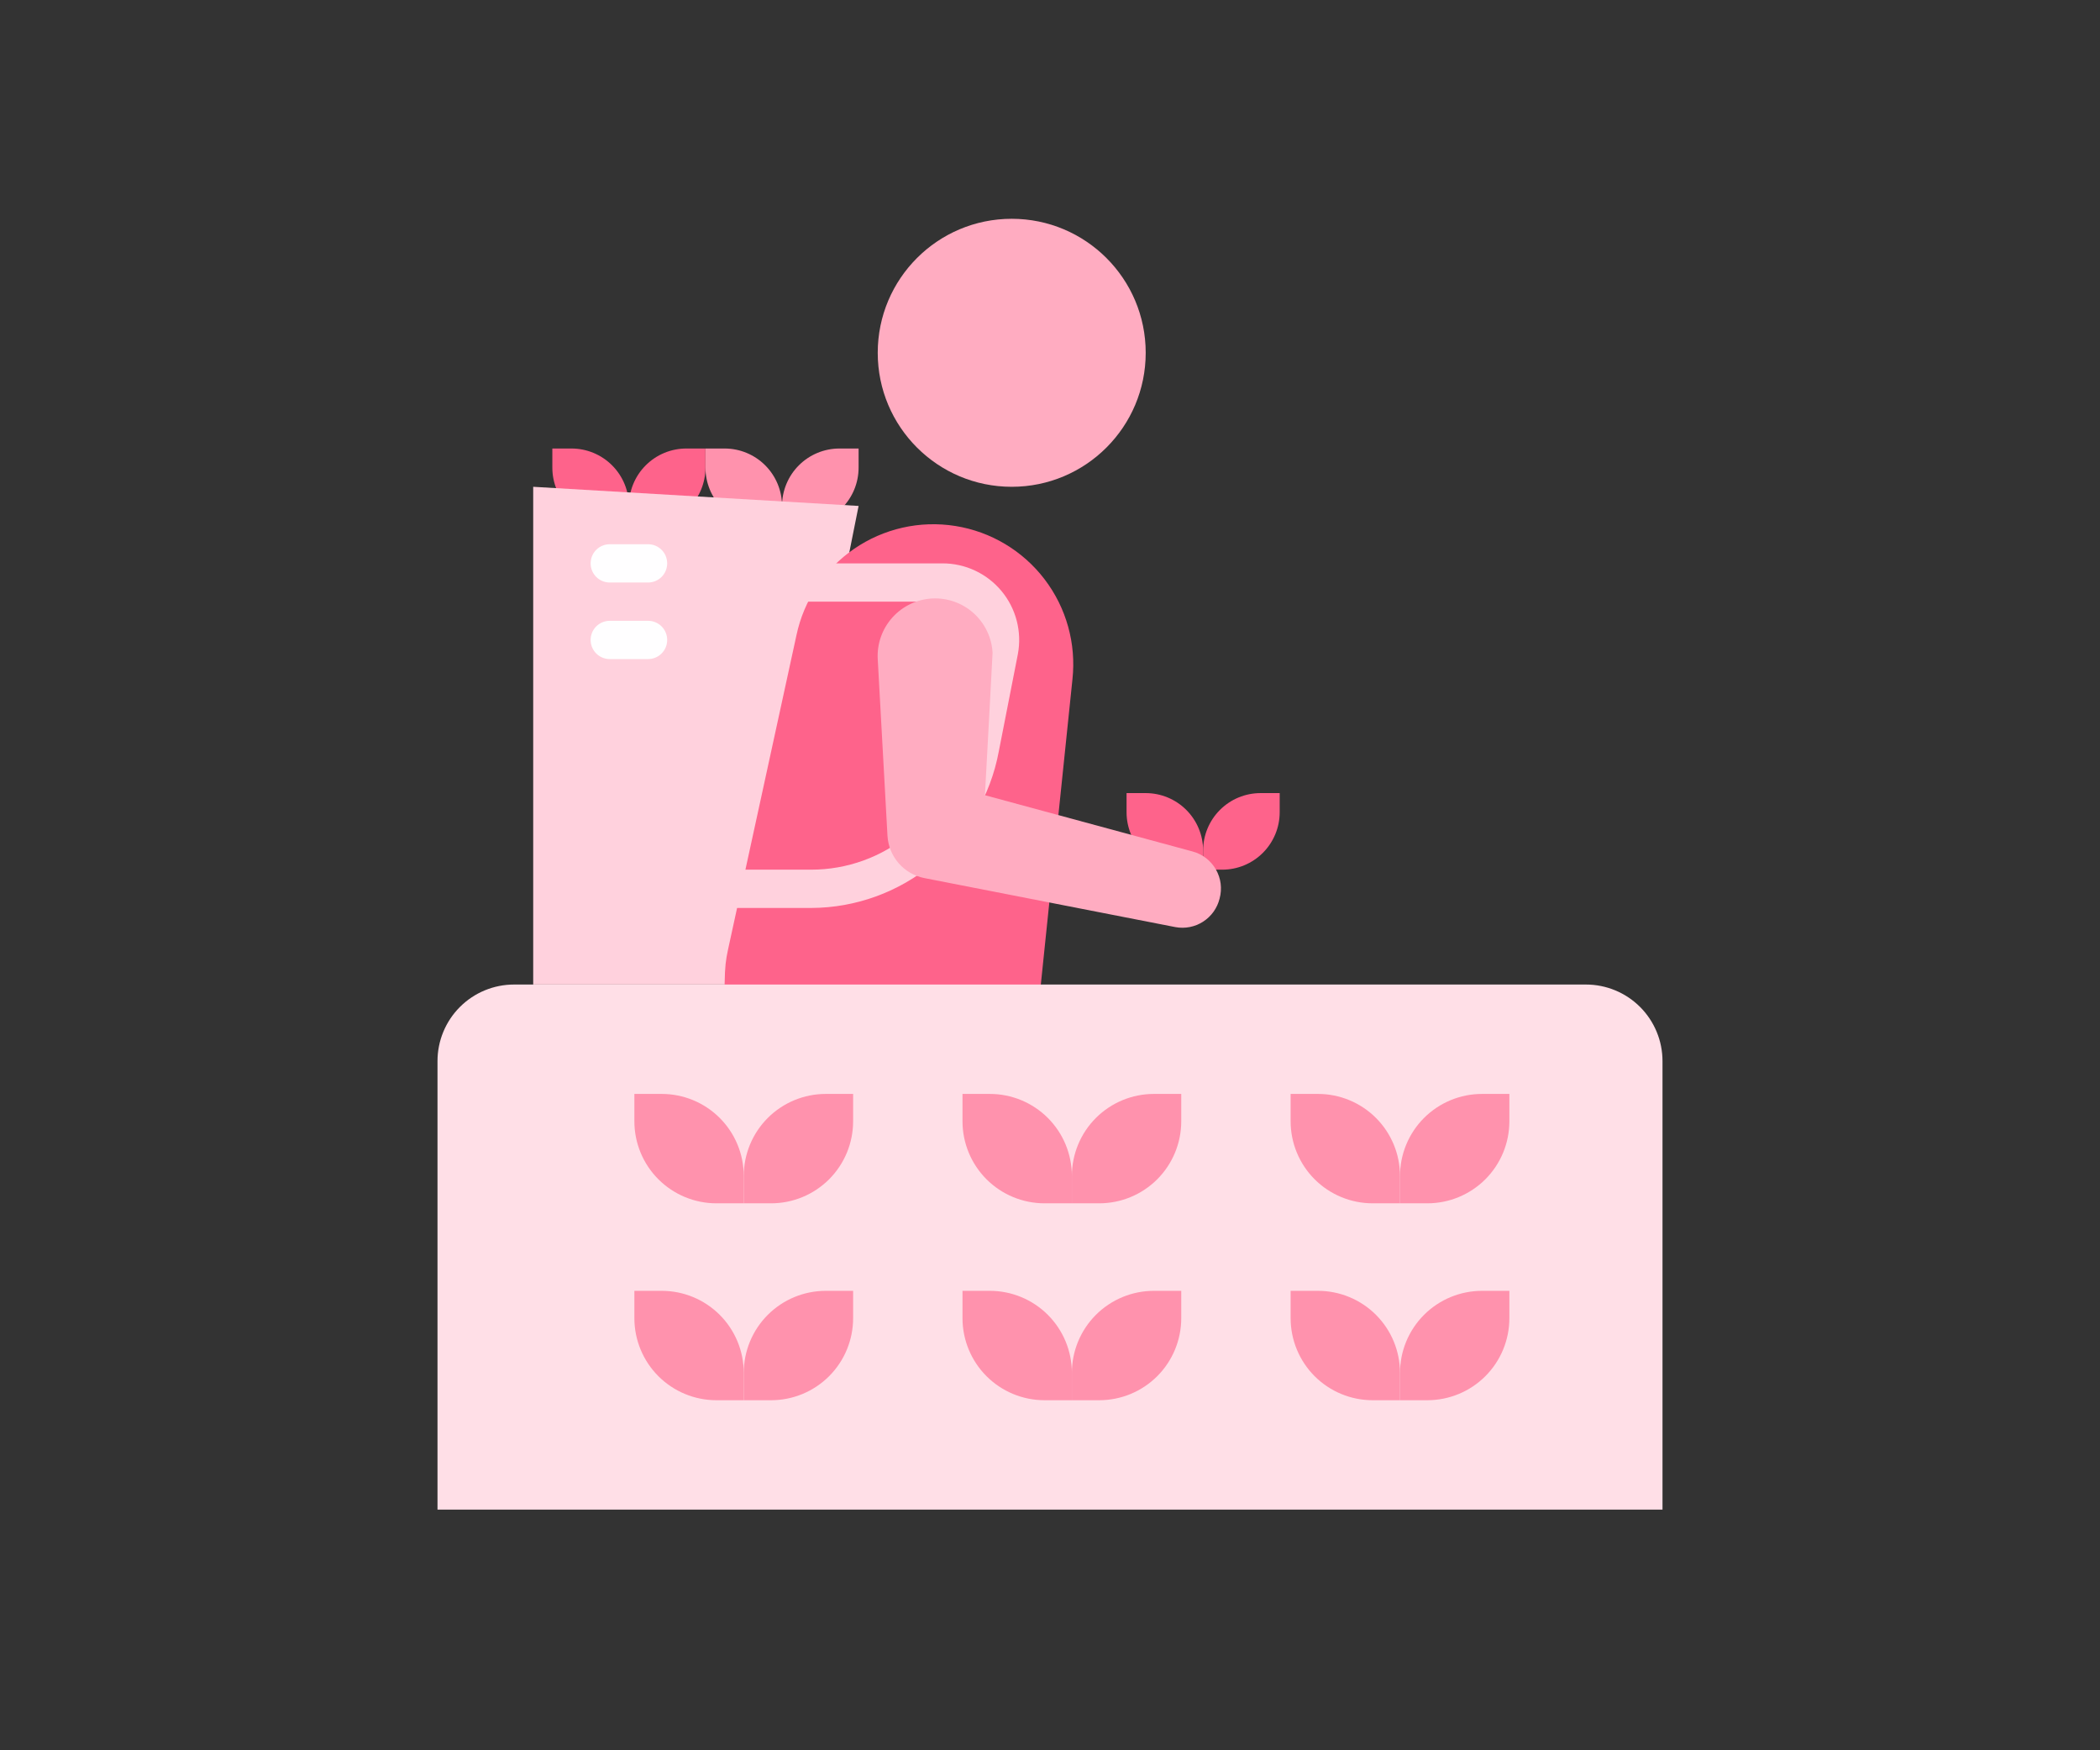
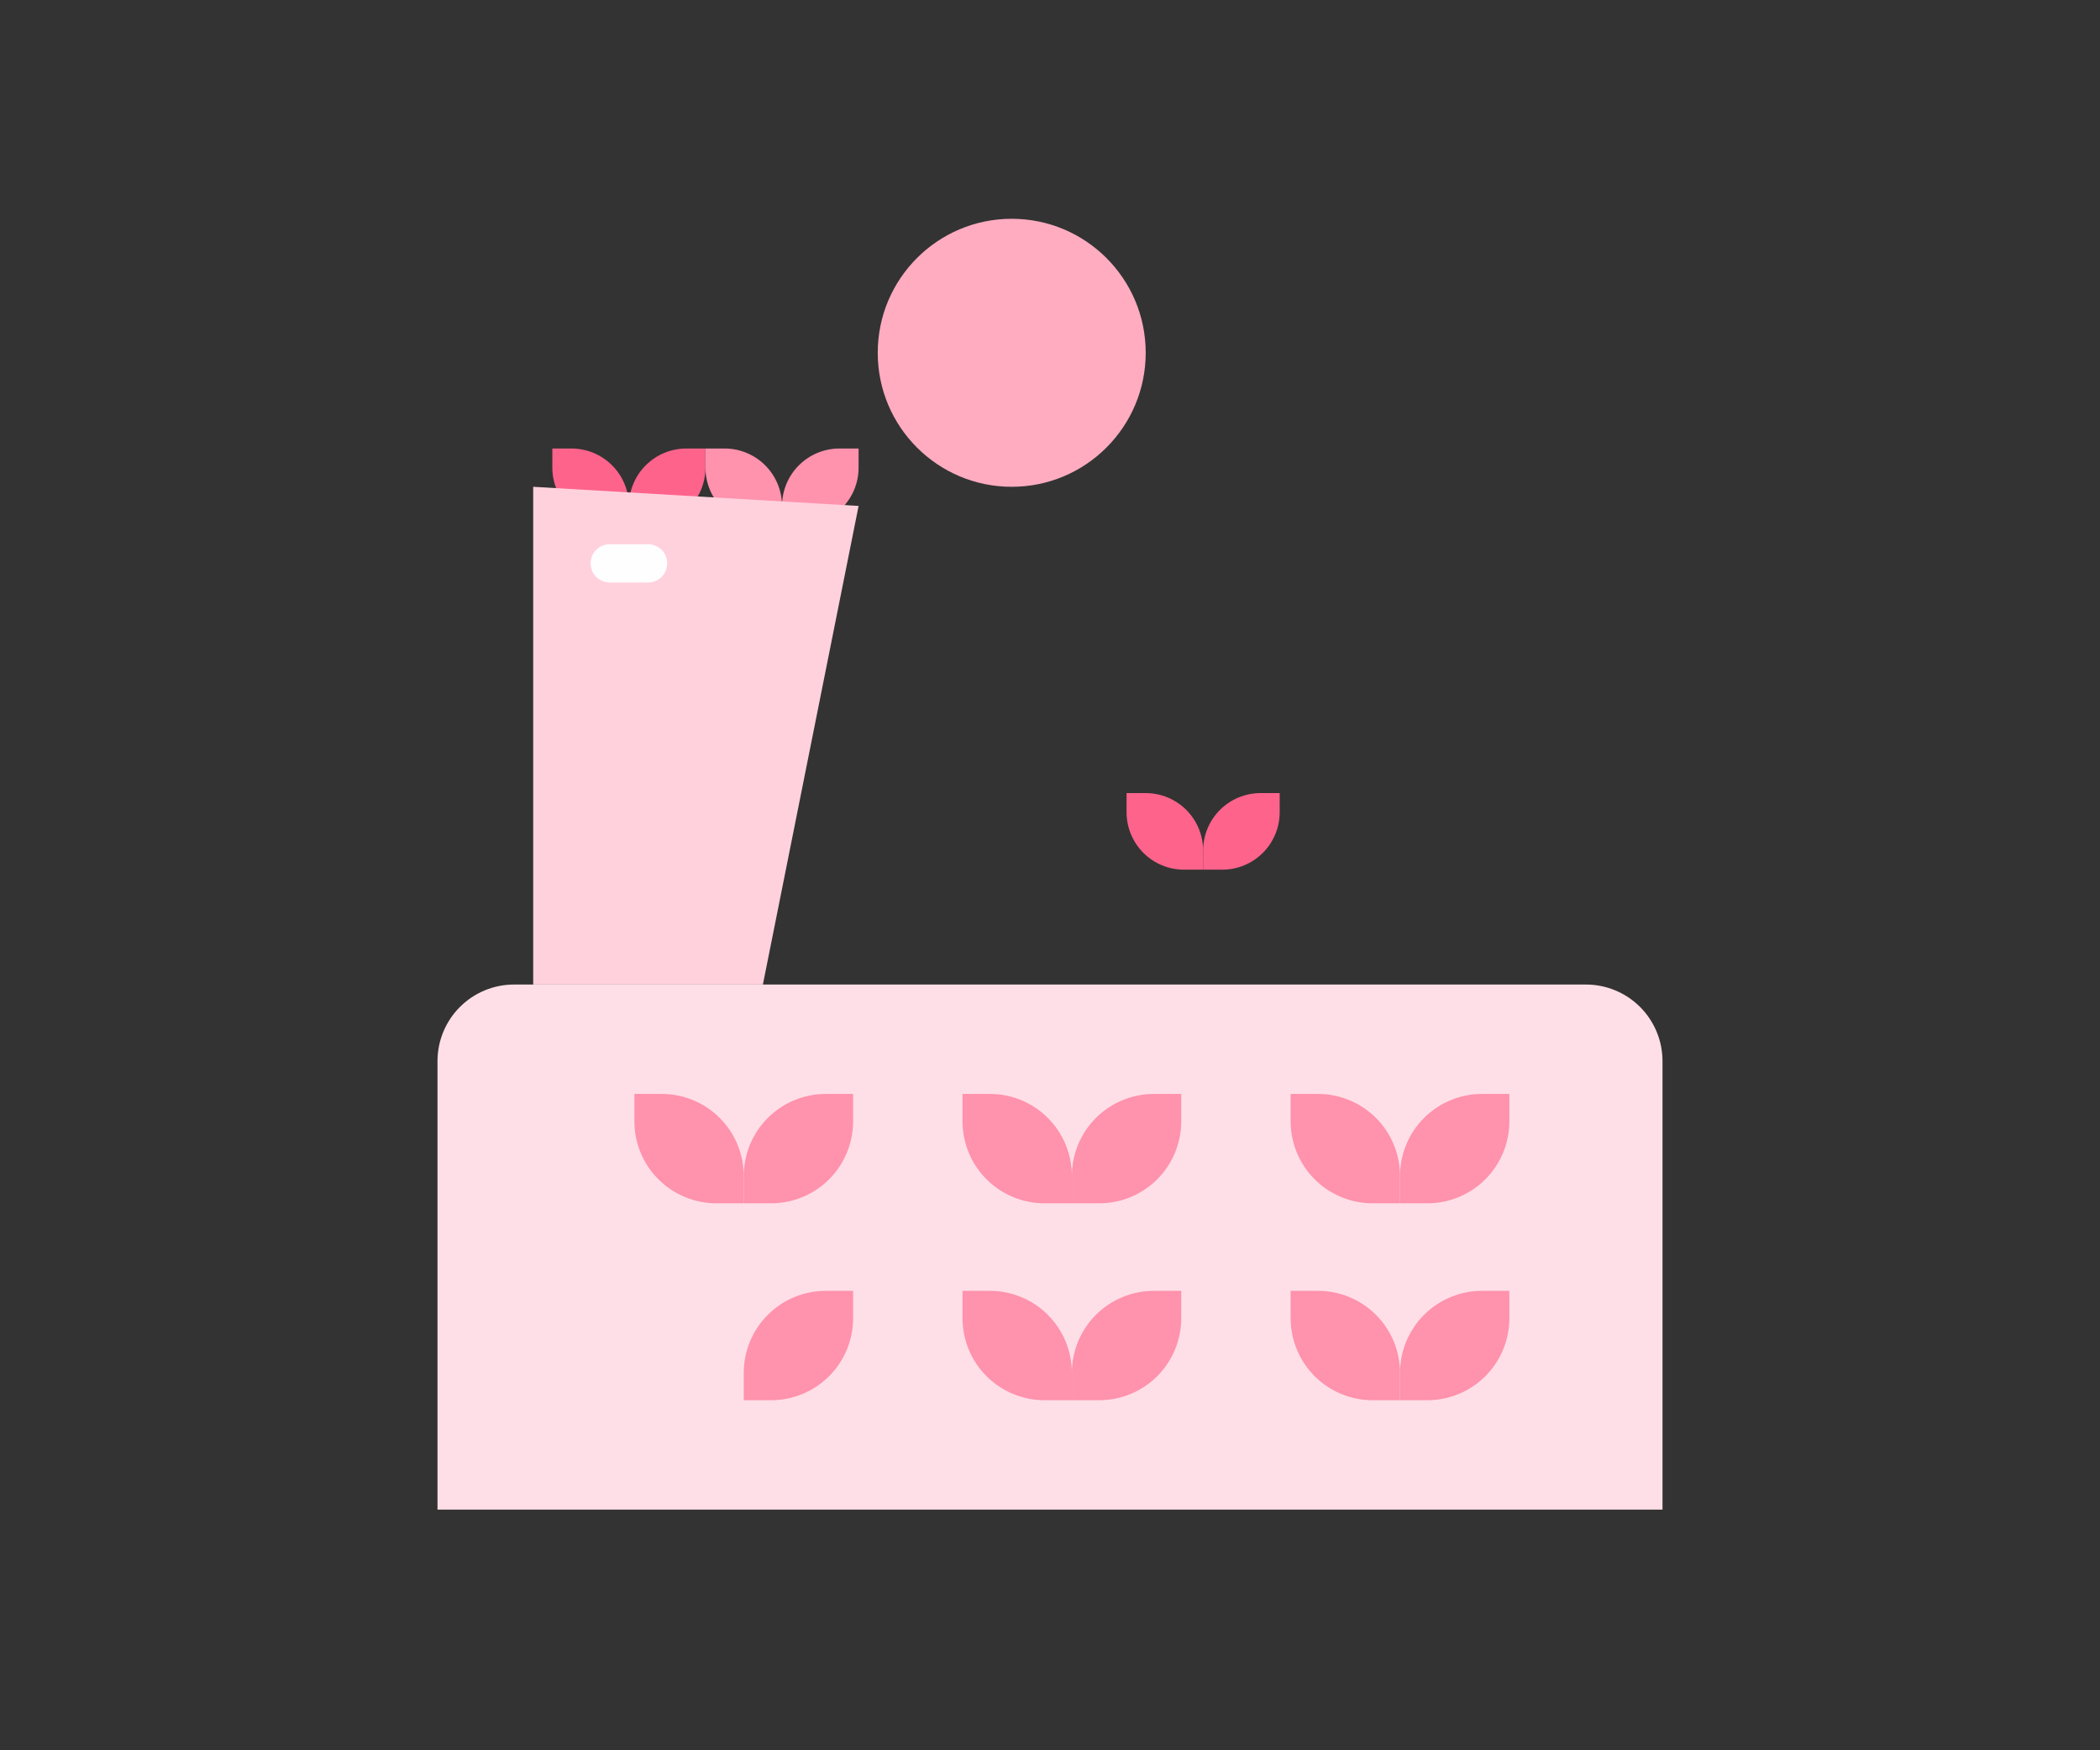
<svg xmlns="http://www.w3.org/2000/svg" width="96" height="80" viewBox="0 0 96 80" fill="none">
  <rect x="0" y="0" width="96" height="80" fill="#333333" stroke="none" />
  <path d="M25.25 20.5H26.125C26.821 20.5 27.489 20.777 27.981 21.269C28.473 21.761 28.75 22.429 28.75 23.125V24H27.875C27.179 24 26.511 23.723 26.019 23.231C25.527 22.739 25.25 22.071 25.25 21.375V20.5Z" fill="#FE638B" />
  <path d="M31.375 20.5H32.25V21.375C32.25 22.071 31.973 22.739 31.481 23.231C30.989 23.723 30.321 24 29.625 24H28.75V23.125C28.75 22.429 29.027 21.761 29.519 21.269C30.011 20.777 30.679 20.5 31.375 20.5Z" fill="#FE638B" />
  <path d="M32.25 20.5H33.125C33.821 20.5 34.489 20.777 34.981 21.269C35.473 21.761 35.75 22.429 35.75 23.125V24H34.875C34.179 24 33.511 23.723 33.019 23.231C32.527 22.739 32.25 22.071 32.25 21.375V20.5Z" fill="#FF92AD" />
  <path d="M38.375 20.5H39.25V21.375C39.25 22.071 38.973 22.739 38.481 23.231C37.989 23.723 37.321 24 36.625 24H35.75V23.125C35.75 22.429 36.027 21.761 36.519 21.269C37.011 20.777 37.679 20.5 38.375 20.5Z" fill="#FF92AD" />
  <path d="M39.25 23.125L24.375 22.25V45H34.875L39.25 23.125Z" fill="#FFD1DD" />
-   <path d="M47.127 49.375H33.127C33.127 44.562 33.074 44.361 33.284 43.39L36.408 29.04C36.746 27.433 37.689 26.018 39.042 25.088C40.395 24.157 42.053 23.782 43.675 24.041C45.296 24.299 46.756 25.172 47.752 26.477C48.748 27.782 49.204 29.42 49.026 31.052L47.127 49.375Z" fill="#FE638B" />
  <path d="M46.25 22.25C49.633 22.25 52.375 19.508 52.375 16.125C52.375 12.742 49.633 10 46.25 10C42.867 10 40.125 12.742 40.125 16.125C40.125 19.508 42.867 22.25 46.25 22.25Z" fill="#FFACC1" />
  <path d="M23.5 45H72.5C73.428 45 74.319 45.369 74.975 46.025C75.631 46.681 76 47.572 76 48.5V69H20V48.5C20 47.572 20.369 46.681 21.025 46.025C21.681 45.369 22.572 45 23.5 45Z" fill="#FFDFE7" />
-   <path d="M29 59H30.25C31.245 59 32.198 59.395 32.902 60.098C33.605 60.802 34 61.755 34 62.75V64H32.75C31.755 64 30.802 63.605 30.098 62.902C29.395 62.198 29 61.245 29 60.25V59Z" fill="#FF92AD" />
  <path d="M37.75 59H39V60.25C39 61.245 38.605 62.198 37.902 62.902C37.198 63.605 36.245 64 35.25 64H34V62.75C34 61.755 34.395 60.802 35.098 60.098C35.802 59.395 36.755 59 37.75 59Z" fill="#FF92AD" />
  <path d="M29 50H30.25C31.245 50 32.198 50.395 32.902 51.098C33.605 51.802 34 52.755 34 53.75V55H32.75C31.755 55 30.802 54.605 30.098 53.902C29.395 53.198 29 52.245 29 51.25V50Z" fill="#FF92AD" />
  <path d="M37.75 50H39V51.25C39 52.245 38.605 53.198 37.902 53.902C37.198 54.605 36.245 55 35.25 55H34V53.75C34 52.755 34.395 51.802 35.098 51.098C35.802 50.395 36.755 50 37.75 50Z" fill="#FF92AD" />
  <path d="M44 59H45.25C46.245 59 47.198 59.395 47.902 60.098C48.605 60.802 49 61.755 49 62.75V64H47.75C46.755 64 45.802 63.605 45.098 62.902C44.395 62.198 44 61.245 44 60.25V59Z" fill="#FF92AD" />
  <path d="M59 59H60.25C61.245 59 62.198 59.395 62.902 60.098C63.605 60.802 64 61.755 64 62.75V64H62.75C61.755 64 60.802 63.605 60.098 62.902C59.395 62.198 59 61.245 59 60.25V59Z" fill="#FF92AD" />
  <path d="M52.75 59H54V60.25C54 61.245 53.605 62.198 52.902 62.902C52.198 63.605 51.245 64 50.25 64H49V62.75C49 61.755 49.395 60.802 50.098 60.098C50.802 59.395 51.755 59 52.75 59Z" fill="#FF92AD" />
  <path d="M67.75 59H69V60.25C69 61.245 68.605 62.198 67.902 62.902C67.198 63.605 66.245 64 65.25 64H64V62.75C64 61.755 64.395 60.802 65.098 60.098C65.802 59.395 66.755 59 67.75 59Z" fill="#FF92AD" />
  <path d="M44 50H45.25C46.245 50 47.198 50.395 47.902 51.098C48.605 51.802 49 52.755 49 53.75V55H47.75C46.755 55 45.802 54.605 45.098 53.902C44.395 53.198 44 52.245 44 51.25V50Z" fill="#FF92AD" />
  <path d="M59 50H60.25C61.245 50 62.198 50.395 62.902 51.098C63.605 51.802 64 52.755 64 53.75V55H62.75C61.755 55 60.802 54.605 60.098 53.902C59.395 53.198 59 52.245 59 51.25V50Z" fill="#FF92AD" />
  <path d="M52.75 50H54V51.25C54 52.245 53.605 53.198 52.902 53.902C52.198 54.605 51.245 55 50.25 55H49V53.75C49 52.755 49.395 51.802 50.098 51.098C50.802 50.395 51.755 50 52.75 50Z" fill="#FF92AD" />
  <path d="M67.75 50H69V51.25C69 52.245 68.605 53.198 67.902 53.902C67.198 54.605 66.245 55 65.25 55H64V53.75C64 52.755 64.395 51.802 65.098 51.098C65.802 50.395 66.755 50 67.75 50Z" fill="#FF92AD" />
  <path d="M51.5 36.25H52.375C53.071 36.25 53.739 36.527 54.231 37.019C54.723 37.511 55 38.179 55 38.875V39.75H54.125C53.429 39.75 52.761 39.473 52.269 38.981C51.777 38.489 51.5 37.821 51.5 37.125V36.25Z" fill="#FE638B" />
  <path d="M57.625 36.25H58.5V37.125C58.5 37.821 58.223 38.489 57.731 38.981C57.239 39.473 56.571 39.75 55.875 39.75H55V38.875C55 38.179 55.277 37.511 55.769 37.019C56.261 36.527 56.929 36.25 57.625 36.25Z" fill="#FE638B" />
-   <path d="M37.089 41.5H32.251C32.126 41.501 32.003 41.475 31.89 41.425C31.776 41.375 31.674 41.3 31.591 41.208C31.509 41.115 31.447 41.006 31.409 40.887C31.372 40.769 31.36 40.643 31.375 40.52L33.126 26.52C33.151 26.307 33.255 26.11 33.416 25.968C33.578 25.826 33.785 25.748 34.001 25.75H43.083C43.598 25.749 44.107 25.861 44.574 26.08C45.04 26.298 45.453 26.617 45.782 27.013C46.112 27.409 46.349 27.873 46.479 28.372C46.608 28.87 46.626 29.391 46.531 29.898L45.656 34.36C45.281 36.361 44.221 38.168 42.657 39.471C41.094 40.775 39.125 41.492 37.089 41.5ZM33.239 39.75H37.089C38.722 39.749 40.303 39.178 41.559 38.134C42.815 37.091 43.667 35.641 43.967 34.036L44.842 29.574C44.89 29.318 44.88 29.056 44.814 28.804C44.748 28.553 44.627 28.32 44.459 28.121C44.292 27.923 44.082 27.764 43.846 27.656C43.609 27.549 43.352 27.495 43.092 27.5H34.779L33.239 39.75Z" fill="#FFD1DD" />
-   <path d="M55.753 41.071C55.646 41.506 55.377 41.883 55.001 42.125C54.626 42.368 54.171 42.457 53.731 42.375L42.26 40.135C41.805 40.047 41.392 39.81 41.087 39.461C40.781 39.113 40.6 38.673 40.571 38.21L40.125 30.125C40.106 29.78 40.155 29.435 40.27 29.109C40.384 28.784 40.562 28.484 40.792 28.227C41.257 27.707 41.91 27.394 42.606 27.355C43.302 27.317 43.985 27.557 44.504 28.022C45.023 28.488 45.337 29.14 45.375 29.836C45.375 29.932 45.025 36.346 45.025 36.346L54.519 38.919C54.742 38.978 54.95 39.082 55.133 39.222C55.315 39.363 55.468 39.538 55.583 39.739C55.698 39.938 55.772 40.159 55.801 40.388C55.83 40.617 55.813 40.849 55.753 41.071Z" fill="#FFACC1" />
  <path d="M29.625 26.625H27.875C27.643 26.625 27.42 26.533 27.256 26.369C27.092 26.205 27 25.982 27 25.75C27 25.518 27.092 25.295 27.256 25.131C27.42 24.967 27.643 24.875 27.875 24.875H29.625C29.857 24.875 30.08 24.967 30.244 25.131C30.408 25.295 30.5 25.518 30.5 25.75C30.5 25.982 30.408 26.205 30.244 26.369C30.08 26.533 29.857 26.625 29.625 26.625Z" fill="#FFFEFF" />
-   <path d="M29.625 30.125H27.875C27.643 30.125 27.42 30.033 27.256 29.869C27.092 29.705 27 29.482 27 29.25C27 29.018 27.092 28.795 27.256 28.631C27.42 28.467 27.643 28.375 27.875 28.375H29.625C29.857 28.375 30.08 28.467 30.244 28.631C30.408 28.795 30.5 29.018 30.5 29.25C30.5 29.482 30.408 29.705 30.244 29.869C30.08 30.033 29.857 30.125 29.625 30.125Z" fill="#FFFEFF" />
</svg>